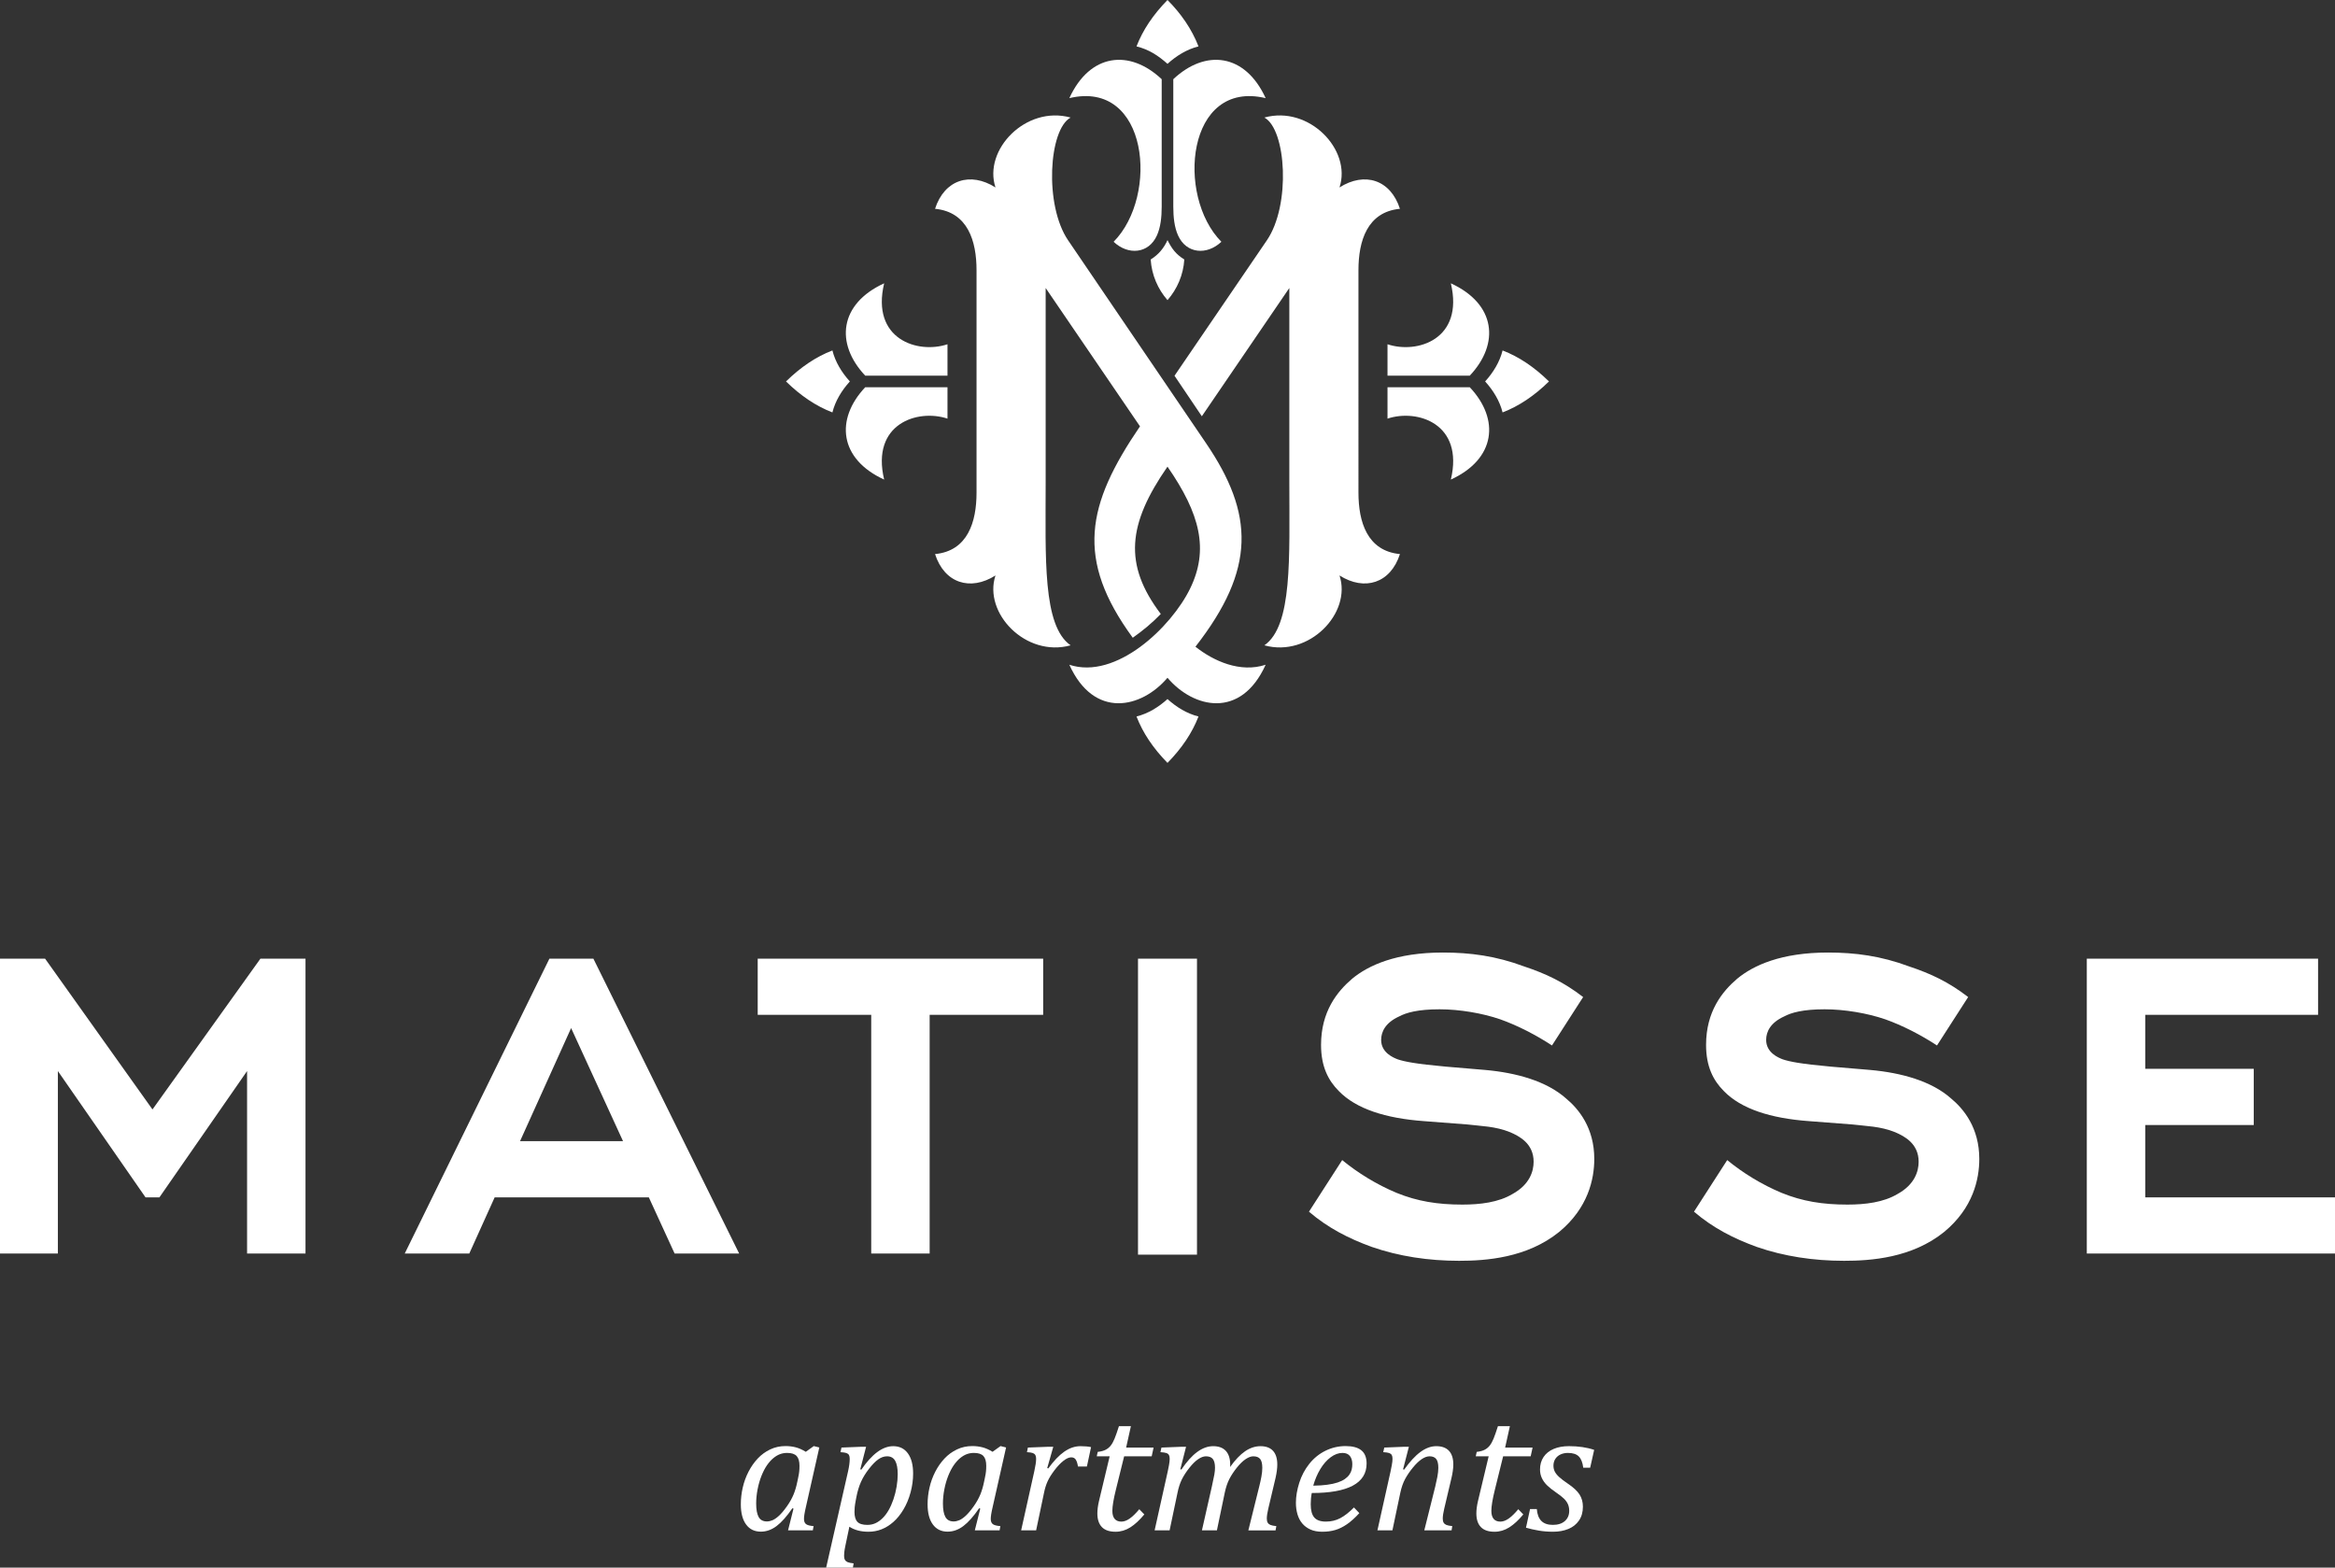
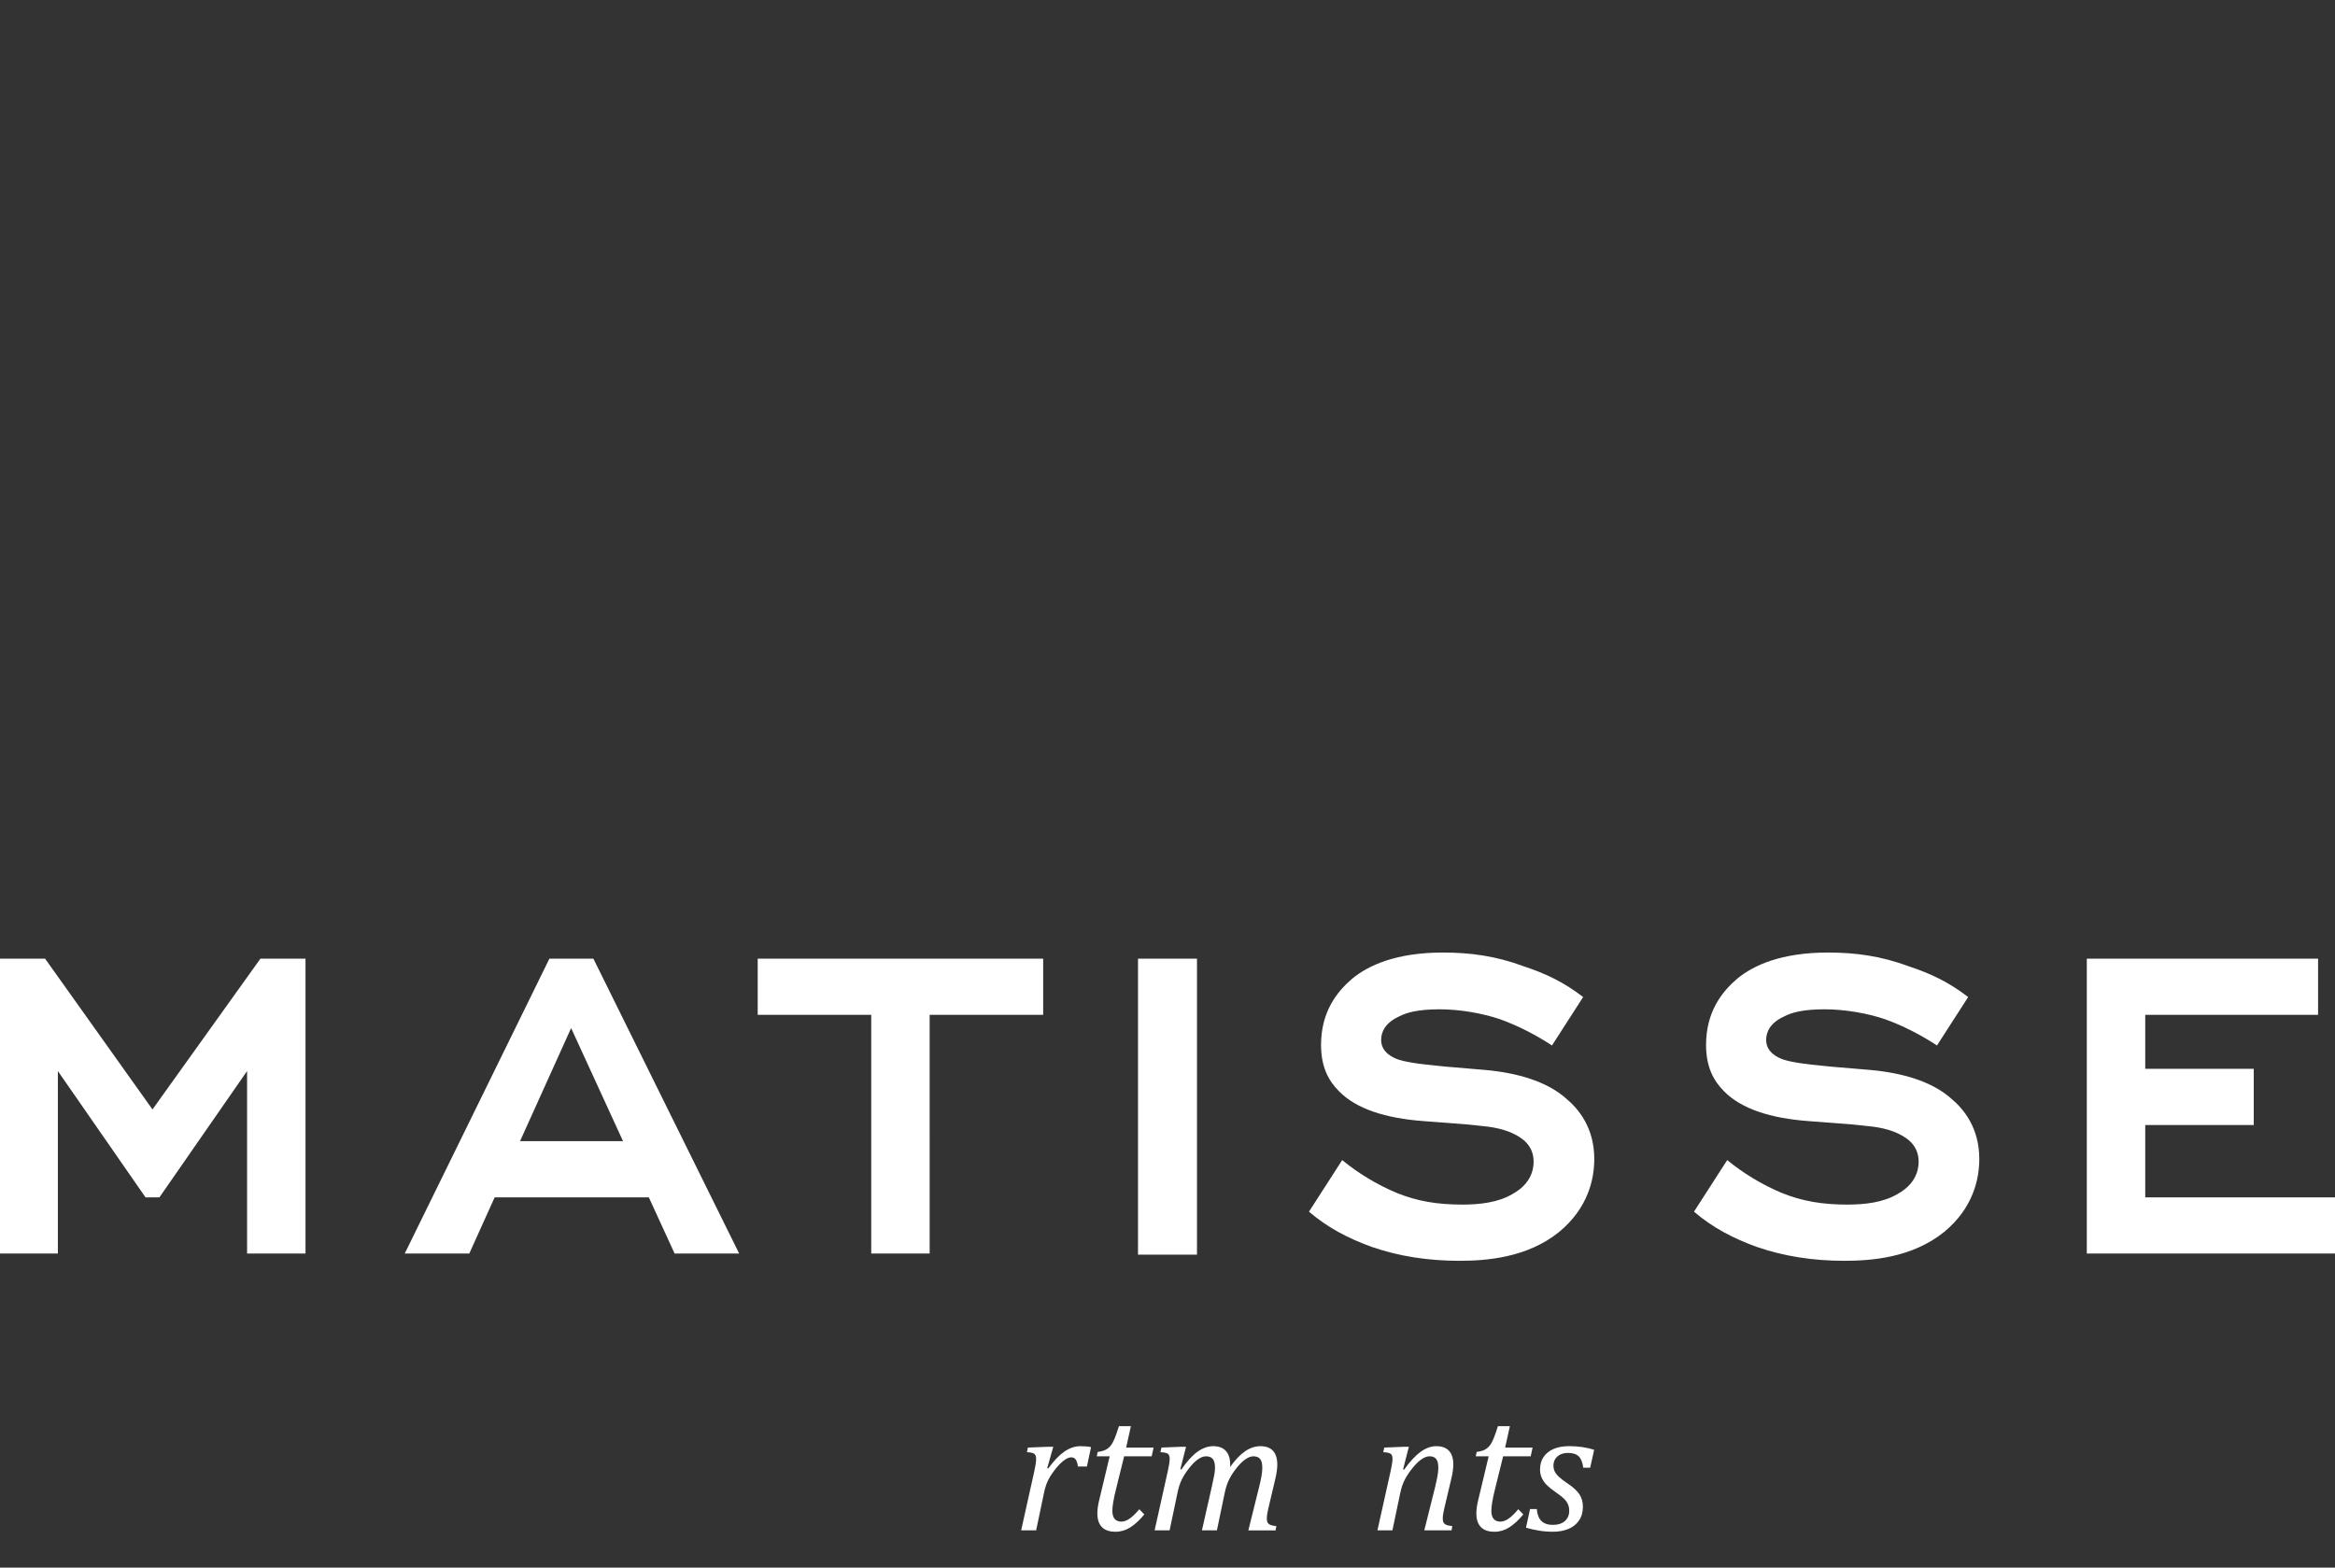
<svg xmlns="http://www.w3.org/2000/svg" id="Слой_1" x="0px" y="0px" viewBox="0 0 276.625 185.734" style="enable-background:new 0 0 276.625 185.734;" xml:space="preserve">
  <rect x="0" y="0" width="276.625" height="185.734" fill="#333333" stroke="none" />
  <style type="text/css"> .st0{fill-rule:evenodd;clip-rule:evenodd;fill:#FFFFFF;} .st1{fill:#FFFFFF;} </style>
  <g>
-     <path class="st0" d="M112.248,45.881V49.6c-3.528-1.178-9.084,0.588-7.503,7.222c-5.319-2.437-5.826-7.138-2.243-10.94H112.248z M102.502,44.508c-3.583-3.803-3.076-8.504,2.243-10.941c-1.58,6.635,3.975,8.4,7.503,7.221v3.72H102.502z M98.615,48.865 c-1.945-0.75-3.758-1.97-5.497-3.671c1.74-1.701,3.551-2.923,5.497-3.672c0.339,1.363,1.105,2.614,2.067,3.672 C99.72,46.253,98.954,47.502,98.615,48.865z M164.376,45.881V49.6c3.529-1.178,9.084,0.588,7.504,7.222 c5.318-2.437,5.826-7.138,2.243-10.94H164.376z M174.123,44.508c3.583-3.803,3.075-8.504-2.243-10.941 c1.58,6.635-3.975,8.4-7.504,7.221v3.72H174.123z M178.009,48.865c1.946-0.75,3.758-1.97,5.497-3.671 c-1.74-1.701-3.551-2.923-5.497-3.672c-0.339,1.363-1.105,2.614-2.067,3.672C176.904,46.253,177.67,47.502,178.009,48.865z M134.641,84.891c0.75,1.947,1.97,3.759,3.671,5.498c1.702-1.74,2.922-3.551,3.672-5.498c-1.363-0.339-2.614-1.104-3.672-2.066 C137.254,83.786,136.005,84.552,134.641,84.891z M137.625,9.383c-3.803-3.582-8.503-3.075-10.94,2.244 c9.367-2.232,10.639,11.578,5.245,17.019c1.703,1.612,4.147,1.446,5.135-0.761c0.423-0.946,0.56-2.118,0.56-3.394V9.383z M139.143,44.52l10.948-16.055c2.842-4.166,2.293-13.136-0.302-14.538c5.293-1.465,10.374,3.819,8.901,8.28 c2.981-1.888,6.049-0.922,7.159,2.532c-3.889,0.373-4.914,3.837-4.914,7.268V58.38c0,3.432,1.025,6.895,4.914,7.269 c-1.11,3.453-4.179,4.419-7.159,2.533c1.473,4.461-3.608,9.745-8.901,8.278c3.346-2.322,2.957-10.403,2.957-19.282V34.123 l-10.365,15.197L139.143,44.52z M139,9.383c3.803-3.582,8.503-3.075,10.94,2.244c-9.367-2.232-10.639,11.578-5.246,17.019 c-1.703,1.612-4.147,1.446-5.135-0.761c-0.423-0.946-0.56-2.118-0.56-3.394V9.383z M138.313,7.564 c-1.118-0.991-2.203-1.701-3.672-2.067c0.75-1.946,1.97-3.758,3.671-5.497c1.567,1.567,2.872,3.423,3.672,5.497 C140.62,5.837,139.371,6.603,138.313,7.564z M138.313,35.56l-0.001-0.005v0.005c-1.141-1.304-1.872-2.976-1.992-4.815 c0.939-0.58,1.574-1.366,1.992-2.296c0.512,1.025,0.999,1.681,1.993,2.296C140.185,32.584,139.454,34.256,138.313,35.56z M123.878,34.123v23.055c0,8.879-0.389,16.96,2.957,19.282c-5.293,1.466-10.374-3.818-8.901-8.278 c-2.982,1.887-6.049,0.921-7.16-2.533c3.889-0.374,4.915-3.837,4.915-7.269V32.008c0-3.432-1.025-6.895-4.915-7.268 c1.111-3.454,4.178-4.42,7.16-2.532c-1.473-4.461,3.608-9.745,8.901-8.28c-2.595,1.402-3.137,10.368-0.302,14.538l16.332,24.025 c5.71,8.398,5.943,14.914-1.241,24.133c2.15,1.71,5.313,3.125,8.315,2.138c-2.926,6.475-8.549,5.172-11.628,1.542 c-3.078,3.63-8.701,4.934-11.627-1.542c5.539,1.822,12.074-4.456,14.301-9.013c2.254-4.612,1.209-8.852-2.674-14.459 c-4.706,6.794-5.243,11.582-0.793,17.456c-1.056,1.092-2.083,1.935-3.32,2.816c-6.827-9.327-5.482-15.752,0.856-25.048 L123.878,34.123z" />
    <path class="st1" d="M233.166,118.133c-2.307-1.78-4.417-2.769-6.988-3.626c-3.362-1.252-6.395-1.648-9.625-1.648 c-5.538,0-8.834,1.517-10.746,3.098c-1.78,1.517-3.691,3.89-3.691,7.845c0,2.572,0.857,4.22,2.109,5.473 c2.044,2.109,5.538,3.23,10.087,3.56l5.142,0.395c1.583,0.198,3.297,0.198,5.077,0.923c1.054,0.461,2.769,1.319,2.769,3.494 c0,1.121-0.461,2.703-2.505,3.824c-1.648,0.989-3.824,1.253-5.934,1.253c-2.966,0-5.34-0.395-7.779-1.384 c-2.373-0.989-4.615-2.373-6.461-3.889l-3.936,6.114c2.229,1.904,4.647,3.159,7.43,4.17c3.23,1.121,6.724,1.649,10.35,1.649 c3.165,0,8.043-0.33,11.867-3.428c3.428-2.835,4.153-6.263,4.153-8.636c0-3.692-1.845-5.934-3.362-7.186 c-2.308-2.044-5.867-3.033-9.56-3.362l-4.681-0.396c-3.626-0.33-4.879-0.594-5.67-0.857c-0.527-0.198-1.977-0.791-1.977-2.308 c0-0.988,0.527-2.043,2.109-2.769c0.857-0.461,2.242-0.857,4.813-0.857c2.373,0,5.076,0.462,7.186,1.187 c2.044,0.725,4.219,1.846,6.131,3.098L233.166,118.133z M134.818,148.657h6.988v-35.073h-6.988V148.657z M110.135,120.243h13.449 v-6.659H89.764v6.659h13.449v28.282h6.922V120.243z M29.271,148.525h6.922v-34.941h-5.34L18.064,131.45L5.341,113.584H0v34.941 h6.856v-21.624l10.384,14.965h1.647l10.384-14.965V148.525z M76.866,141.866H58.602l-3.007,6.659h-7.647l17.141-34.941h5.208 l17.273,34.941h-7.648L76.866,141.866z M61.609,135.208h12.201l-6.15-13.4L61.609,135.208z M187.553,118.133 c-2.307-1.78-4.417-2.769-6.988-3.626c-3.362-1.252-6.395-1.648-9.625-1.648c-5.538,0-8.834,1.517-10.746,3.098 c-1.78,1.517-3.691,3.89-3.691,7.845c0,2.572,0.857,4.22,2.109,5.473c2.044,2.109,5.538,3.23,10.087,3.56l5.142,0.395 c1.583,0.198,3.297,0.198,5.077,0.923c1.054,0.461,2.769,1.319,2.769,3.494c0,1.121-0.461,2.703-2.505,3.824 c-1.648,0.989-3.824,1.253-5.934,1.253c-2.966,0-5.34-0.395-7.78-1.384c-2.373-0.989-4.615-2.373-6.46-3.889l-3.935,6.114 c2.229,1.904,4.647,3.159,7.43,4.17c3.23,1.121,6.724,1.649,10.35,1.649c3.165,0,8.043-0.33,11.867-3.428 c3.428-2.835,4.153-6.263,4.153-8.636c0-3.692-1.846-5.934-3.362-7.186c-2.308-2.044-5.867-3.033-9.56-3.362l-4.681-0.396 c-3.626-0.33-4.879-0.594-5.67-0.857c-0.527-0.198-1.977-0.791-1.977-2.308c0-0.988,0.528-2.043,2.109-2.769 c0.857-0.461,2.242-0.857,4.813-0.857c2.373,0,5.076,0.462,7.186,1.187c2.044,0.725,4.219,1.846,6.131,3.098L187.553,118.133z M247.221,148.525h29.404v-6.659h-22.481v-8.57H267v-6.659h-12.856v-6.395h20.476v-6.659h-27.399V148.525z" />
    <g>
-       <path class="st1" d="M95.462,172.014l0.944-0.678l0.657,0.164l-1.57,6.969c-0.096,0.41-0.161,0.727-0.195,0.949 c-0.034,0.222-0.051,0.405-0.051,0.549c0,0.28,0.079,0.484,0.236,0.61c0.157,0.127,0.458,0.207,0.903,0.241l-0.092,0.503h-2.935 l0.646-2.576l-0.133-0.041c-0.657,0.958-1.28,1.659-1.868,2.104c-0.588,0.444-1.211,0.667-1.868,0.667 c-0.752,0-1.335-0.284-1.75-0.853c-0.414-0.567-0.621-1.364-0.621-2.391c0-0.657,0.075-1.315,0.226-1.976 c0.15-0.66,0.378-1.286,0.682-1.878c0.305-0.592,0.669-1.113,1.093-1.565c0.424-0.451,0.915-0.811,1.473-1.077 c0.557-0.267,1.165-0.4,1.821-0.4c0.424,0,0.828,0.05,1.211,0.149C94.655,171.584,95.052,171.761,95.462,172.014z M94.56,175.071 c0.062-0.28,0.103-0.523,0.123-0.729s0.031-0.428,0.031-0.667c0-0.533-0.113-0.922-0.339-1.165 c-0.226-0.242-0.602-0.364-1.128-0.364c-0.288,0-0.562,0.047-0.821,0.139c-0.26,0.093-0.523,0.246-0.79,0.462 c-0.267,0.216-0.522,0.498-0.765,0.847s-0.463,0.773-0.662,1.272c-0.198,0.5-0.352,1.035-0.461,1.606 c-0.11,0.571-0.165,1.127-0.165,1.667c0,0.712,0.098,1.244,0.292,1.596c0.195,0.353,0.522,0.529,0.98,0.529 c0.212,0,0.433-0.048,0.662-0.144c0.229-0.097,0.484-0.272,0.765-0.529c0.28-0.256,0.599-0.634,0.954-1.134 c0.322-0.458,0.577-0.911,0.765-1.359s0.344-0.977,0.467-1.586L94.56,175.071z" />
-       <path class="st1" d="M100.152,183.138c-0.069,0.328-0.111,0.581-0.128,0.76c-0.017,0.178-0.026,0.324-0.026,0.44 c0,0.206,0.034,0.366,0.103,0.482c0.068,0.116,0.174,0.206,0.318,0.268s0.38,0.109,0.708,0.144l-0.082,0.503h-3.171l2.596-11.412 c0.13-0.574,0.195-1.067,0.195-1.478c0-0.191-0.029-0.34-0.087-0.446s-0.158-0.185-0.298-0.236 c-0.14-0.051-0.378-0.087-0.713-0.107l0.123-0.544l2.33-0.093h0.585l-0.688,2.669l0.123,0.041 c1.266-1.854,2.524-2.781,3.776-2.781c0.746,0,1.326,0.284,1.739,0.852c0.414,0.568,0.621,1.368,0.621,2.401 c0,0.739-0.101,1.481-0.303,2.227c-0.202,0.746-0.482,1.42-0.841,2.021c-0.359,0.603-0.76,1.097-1.201,1.483 c-0.441,0.387-0.907,0.676-1.396,0.867s-1.004,0.287-1.544,0.287c-0.91,0-1.666-0.198-2.268-0.595L100.152,183.138z M101.384,177.75c-0.069,0.362-0.111,0.64-0.128,0.831s-0.026,0.38-0.026,0.564c0,0.534,0.115,0.922,0.344,1.165 c0.229,0.243,0.625,0.364,1.186,0.364c0.349,0,0.67-0.068,0.965-0.205c0.294-0.137,0.573-0.335,0.836-0.596 c0.264-0.26,0.501-0.574,0.713-0.943c0.212-0.37,0.402-0.799,0.57-1.288c0.167-0.489,0.294-0.992,0.379-1.509 s0.128-1.001,0.128-1.452c0-0.719-0.101-1.254-0.303-1.606c-0.202-0.352-0.522-0.528-0.959-0.528 c-0.349,0-0.693,0.118-1.031,0.354c-0.339,0.235-0.71,0.614-1.114,1.134s-0.718,1.033-0.944,1.539 c-0.226,0.507-0.404,1.088-0.534,1.745L101.384,177.75z" />
-       <path class="st1" d="M117.588,172.014l0.944-0.678l0.657,0.164l-1.57,6.969c-0.096,0.41-0.161,0.727-0.195,0.949 c-0.034,0.222-0.051,0.405-0.051,0.549c0,0.28,0.079,0.484,0.236,0.61c0.157,0.127,0.458,0.207,0.903,0.241l-0.092,0.503h-2.935 l0.646-2.576l-0.133-0.041c-0.657,0.958-1.28,1.659-1.868,2.104c-0.588,0.444-1.211,0.667-1.868,0.667 c-0.752,0-1.335-0.284-1.75-0.853c-0.414-0.567-0.621-1.364-0.621-2.391c0-0.657,0.075-1.315,0.226-1.976 c0.15-0.66,0.378-1.286,0.682-1.878c0.305-0.592,0.669-1.113,1.093-1.565c0.424-0.451,0.915-0.811,1.473-1.077 c0.557-0.267,1.165-0.4,1.821-0.4c0.424,0,0.828,0.05,1.211,0.149C116.781,171.584,117.177,171.761,117.588,172.014z M116.685,175.071c0.062-0.28,0.103-0.523,0.123-0.729s0.031-0.428,0.031-0.667c0-0.533-0.113-0.922-0.339-1.165 c-0.226-0.242-0.602-0.364-1.128-0.364c-0.288,0-0.562,0.047-0.821,0.139c-0.26,0.093-0.523,0.246-0.79,0.462 c-0.267,0.216-0.522,0.498-0.765,0.847s-0.463,0.773-0.662,1.272c-0.198,0.5-0.352,1.035-0.461,1.606 c-0.11,0.571-0.165,1.127-0.165,1.667c0,0.712,0.098,1.244,0.292,1.596c0.195,0.353,0.522,0.529,0.98,0.529 c0.212,0,0.433-0.048,0.662-0.144c0.229-0.097,0.484-0.272,0.765-0.529c0.28-0.256,0.599-0.634,0.954-1.134 c0.322-0.458,0.577-0.911,0.765-1.359s0.344-0.977,0.467-1.586L116.685,175.071z" />
      <path class="st1" d="M124.166,171.418h0.616l-0.718,2.524l0.123,0.041c0.65-0.896,1.284-1.56,1.903-1.99 c0.619-0.432,1.257-0.646,1.914-0.646c0.5,0,0.917,0.037,1.252,0.112l-0.493,2.299h-1.057c-0.055-0.355-0.141-0.626-0.257-0.811 s-0.297-0.277-0.544-0.277c-0.267,0-0.575,0.138-0.923,0.411c-0.349,0.273-0.705,0.649-1.067,1.129 c-0.363,0.479-0.635,0.92-0.816,1.323c-0.181,0.404-0.32,0.852-0.416,1.345l-0.934,4.443h-1.775l1.56-7.009 c0.144-0.644,0.215-1.133,0.215-1.468c0-0.191-0.031-0.34-0.092-0.446s-0.161-0.185-0.297-0.236 c-0.137-0.051-0.37-0.087-0.698-0.107l0.113-0.544L124.166,171.418z" />
      <path class="st1" d="M135.567,179.433c-0.561,0.678-1.115,1.189-1.662,1.534c-0.547,0.346-1.129,0.519-1.745,0.519 c-0.725,0-1.266-0.185-1.622-0.554c-0.356-0.37-0.534-0.907-0.534-1.611c0-0.432,0.062-0.913,0.185-1.447l1.272-5.326h-1.529 l0.113-0.523c0.404-0.048,0.724-0.135,0.959-0.262c0.236-0.126,0.435-0.294,0.595-0.503c0.161-0.208,0.31-0.48,0.447-0.815 c0.137-0.335,0.308-0.824,0.513-1.468h1.417l-0.564,2.535h3.253l-0.226,1.036h-3.263l-0.985,3.982 c-0.274,1.107-0.411,1.936-0.411,2.483c0,0.417,0.091,0.733,0.272,0.949c0.181,0.215,0.446,0.323,0.795,0.323 c0.314,0,0.645-0.122,0.99-0.364c0.345-0.243,0.724-0.611,1.134-1.104L135.567,179.433z" />
      <path class="st1" d="M145.738,173.523v0.144c0,0.048-0.004,0.099-0.012,0.153c0.596-0.841,1.188-1.464,1.775-1.867 c0.59-0.404,1.197-0.605,1.828-0.605c0.648,0,1.143,0.183,1.482,0.549c0.338,0.366,0.508,0.908,0.508,1.627 c0,0.438-0.068,0.964-0.205,1.58l-0.863,3.653c-0.115,0.492-0.174,0.883-0.174,1.17c0,0.205,0.035,0.366,0.104,0.482 s0.174,0.205,0.318,0.267c0.143,0.062,0.379,0.109,0.707,0.144l-0.092,0.503h-3.223l1.293-5.213 c0.096-0.377,0.18-0.758,0.252-1.145s0.107-0.737,0.107-1.052c0-0.493-0.086-0.843-0.256-1.052 c-0.172-0.209-0.441-0.313-0.812-0.313c-0.266,0-0.564,0.109-0.896,0.329c-0.332,0.219-0.68,0.554-1.043,1.005 c-0.361,0.452-0.658,0.898-0.887,1.34s-0.412,0.979-0.549,1.616l-0.934,4.484h-1.775l1.18-5.213 c0.143-0.637,0.24-1.106,0.293-1.411c0.051-0.305,0.076-0.566,0.076-0.785c0-0.493-0.088-0.843-0.262-1.052 s-0.445-0.313-0.816-0.313c-0.273,0-0.576,0.111-0.908,0.334c-0.332,0.222-0.682,0.566-1.051,1.031s-0.666,0.922-0.889,1.37 s-0.395,0.979-0.518,1.596l-0.934,4.443h-1.776l1.56-7.009c0.034-0.157,0.081-0.391,0.139-0.698s0.087-0.564,0.087-0.77 c0-0.191-0.029-0.34-0.087-0.446s-0.157-0.185-0.298-0.236c-0.141-0.051-0.378-0.087-0.713-0.107l0.123-0.544l2.34-0.093h0.574 l-0.678,2.658l0.123,0.041c0.631-0.938,1.256-1.633,1.879-2.088s1.252-0.683,1.889-0.683c0.656,0,1.156,0.187,1.498,0.559 C145.566,172.278,145.738,172.818,145.738,173.523z" />
-       <path class="st1" d="M161.038,179.279c-0.507,0.554-0.992,0.992-1.457,1.313c-0.466,0.321-0.931,0.551-1.396,0.688 c-0.466,0.137-0.979,0.205-1.54,0.205c-0.54,0-1.006-0.087-1.396-0.262c-0.39-0.174-0.713-0.414-0.97-0.718 c-0.257-0.305-0.446-0.667-0.569-1.088s-0.185-0.878-0.185-1.37c0-0.732,0.132-1.518,0.395-2.355 c0.264-0.838,0.662-1.591,1.196-2.258c0.533-0.667,1.173-1.184,1.919-1.55c0.745-0.365,1.539-0.549,2.381-0.549 c0.827,0,1.448,0.168,1.862,0.503s0.621,0.858,0.621,1.57c0,1.163-0.546,2.035-1.637,2.617c-1.092,0.581-2.712,0.872-4.859,0.872 c-0.082,0.41-0.123,0.855-0.123,1.334c0,0.719,0.14,1.24,0.42,1.564c0.281,0.325,0.739,0.488,1.376,0.488 c0.629,0,1.2-0.137,1.714-0.411c0.513-0.273,1.05-0.694,1.61-1.262L161.038,179.279z M155.578,176.026 c0.63-0.007,1.183-0.043,1.658-0.108c0.475-0.064,0.884-0.153,1.226-0.267c0.343-0.113,0.626-0.248,0.852-0.405 c0.227-0.157,0.406-0.33,0.539-0.519c0.134-0.188,0.226-0.386,0.277-0.595c0.051-0.209,0.077-0.426,0.077-0.651 c0-0.418-0.098-0.744-0.293-0.98c-0.194-0.236-0.483-0.354-0.867-0.354c-0.479,0-0.949,0.173-1.411,0.519 s-0.868,0.811-1.221,1.396S155.784,175.301,155.578,176.026z" />
      <path class="st1" d="M171.967,181.321h-3.233l1.304-5.213c0.082-0.335,0.162-0.705,0.241-1.108 c0.078-0.404,0.118-0.767,0.118-1.088c0-0.485-0.084-0.835-0.252-1.047c-0.167-0.212-0.429-0.318-0.785-0.318 c-0.287,0-0.597,0.111-0.929,0.334c-0.332,0.222-0.679,0.554-1.041,0.995c-0.363,0.441-0.669,0.89-0.919,1.345 s-0.442,1.007-0.58,1.657l-0.934,4.443h-1.775l1.561-7.009c0.034-0.157,0.08-0.391,0.138-0.698 c0.059-0.308,0.088-0.564,0.088-0.77c0-0.191-0.029-0.34-0.088-0.446c-0.058-0.106-0.157-0.185-0.297-0.236 c-0.141-0.051-0.379-0.087-0.714-0.107l0.123-0.544l2.33-0.093h0.585l-0.688,2.669l0.123,0.041 c0.67-0.944,1.316-1.644,1.939-2.099c0.622-0.455,1.245-0.683,1.868-0.683c0.663,0,1.166,0.183,1.508,0.549 s0.514,0.908,0.514,1.627c0,0.246-0.022,0.515-0.067,0.805c-0.044,0.291-0.094,0.55-0.148,0.775l-0.862,3.653 c-0.116,0.492-0.174,0.883-0.174,1.17c0,0.205,0.034,0.366,0.103,0.482s0.174,0.205,0.317,0.267 c0.145,0.062,0.38,0.109,0.709,0.144L171.967,181.321z" />
      <path class="st1" d="M180.464,179.433c-0.561,0.678-1.115,1.189-1.662,1.534c-0.548,0.346-1.129,0.519-1.745,0.519 c-0.725,0-1.266-0.185-1.621-0.554c-0.355-0.37-0.533-0.907-0.533-1.611c0-0.432,0.062-0.913,0.185-1.447l1.272-5.326h-1.529 l0.113-0.523c0.403-0.048,0.724-0.135,0.959-0.262c0.236-0.126,0.435-0.294,0.596-0.503c0.16-0.208,0.31-0.48,0.446-0.815 s0.308-0.824,0.513-1.468h1.416l-0.564,2.535h3.254l-0.227,1.036h-3.263l-0.985,3.982c-0.273,1.107-0.41,1.936-0.41,2.483 c0,0.417,0.09,0.733,0.271,0.949c0.182,0.215,0.446,0.323,0.795,0.323c0.315,0,0.646-0.122,0.991-0.364 c0.345-0.243,0.723-0.611,1.134-1.104L180.464,179.433z" />
      <path class="st1" d="M187.566,173.901c-0.076-0.615-0.252-1.062-0.529-1.339c-0.276-0.277-0.706-0.416-1.287-0.416 c-0.322,0-0.612,0.061-0.873,0.18c-0.26,0.12-0.465,0.295-0.615,0.523c-0.15,0.229-0.226,0.498-0.226,0.806 c0,0.253,0.051,0.484,0.153,0.692c0.103,0.209,0.275,0.427,0.519,0.652s0.583,0.485,1.021,0.779 c0.663,0.445,1.129,0.876,1.396,1.293c0.267,0.418,0.4,0.9,0.4,1.447c0,0.644-0.154,1.189-0.462,1.637 c-0.309,0.448-0.729,0.782-1.263,1.001c-0.533,0.219-1.136,0.328-1.806,0.328c-0.603,0-1.165-0.045-1.688-0.133 c-0.523-0.089-1.031-0.202-1.524-0.339l0.482-2.217h0.801c0.048,0.63,0.228,1.1,0.539,1.411c0.311,0.312,0.765,0.467,1.359,0.467 c0.609,0,1.084-0.152,1.427-0.457c0.342-0.304,0.513-0.706,0.513-1.205c0-0.295-0.051-0.558-0.153-0.791 c-0.103-0.232-0.264-0.454-0.482-0.667c-0.22-0.212-0.53-0.454-0.935-0.729c-0.431-0.294-0.779-0.571-1.046-0.831 c-0.268-0.26-0.475-0.546-0.621-0.856c-0.147-0.312-0.221-0.655-0.221-1.031c0-0.568,0.14-1.061,0.421-1.479 c0.28-0.417,0.679-0.735,1.195-0.954s1.12-0.328,1.812-0.328c1.129,0,2.124,0.146,2.986,0.441l-0.473,2.113H187.566z" />
    </g>
  </g>
</svg>